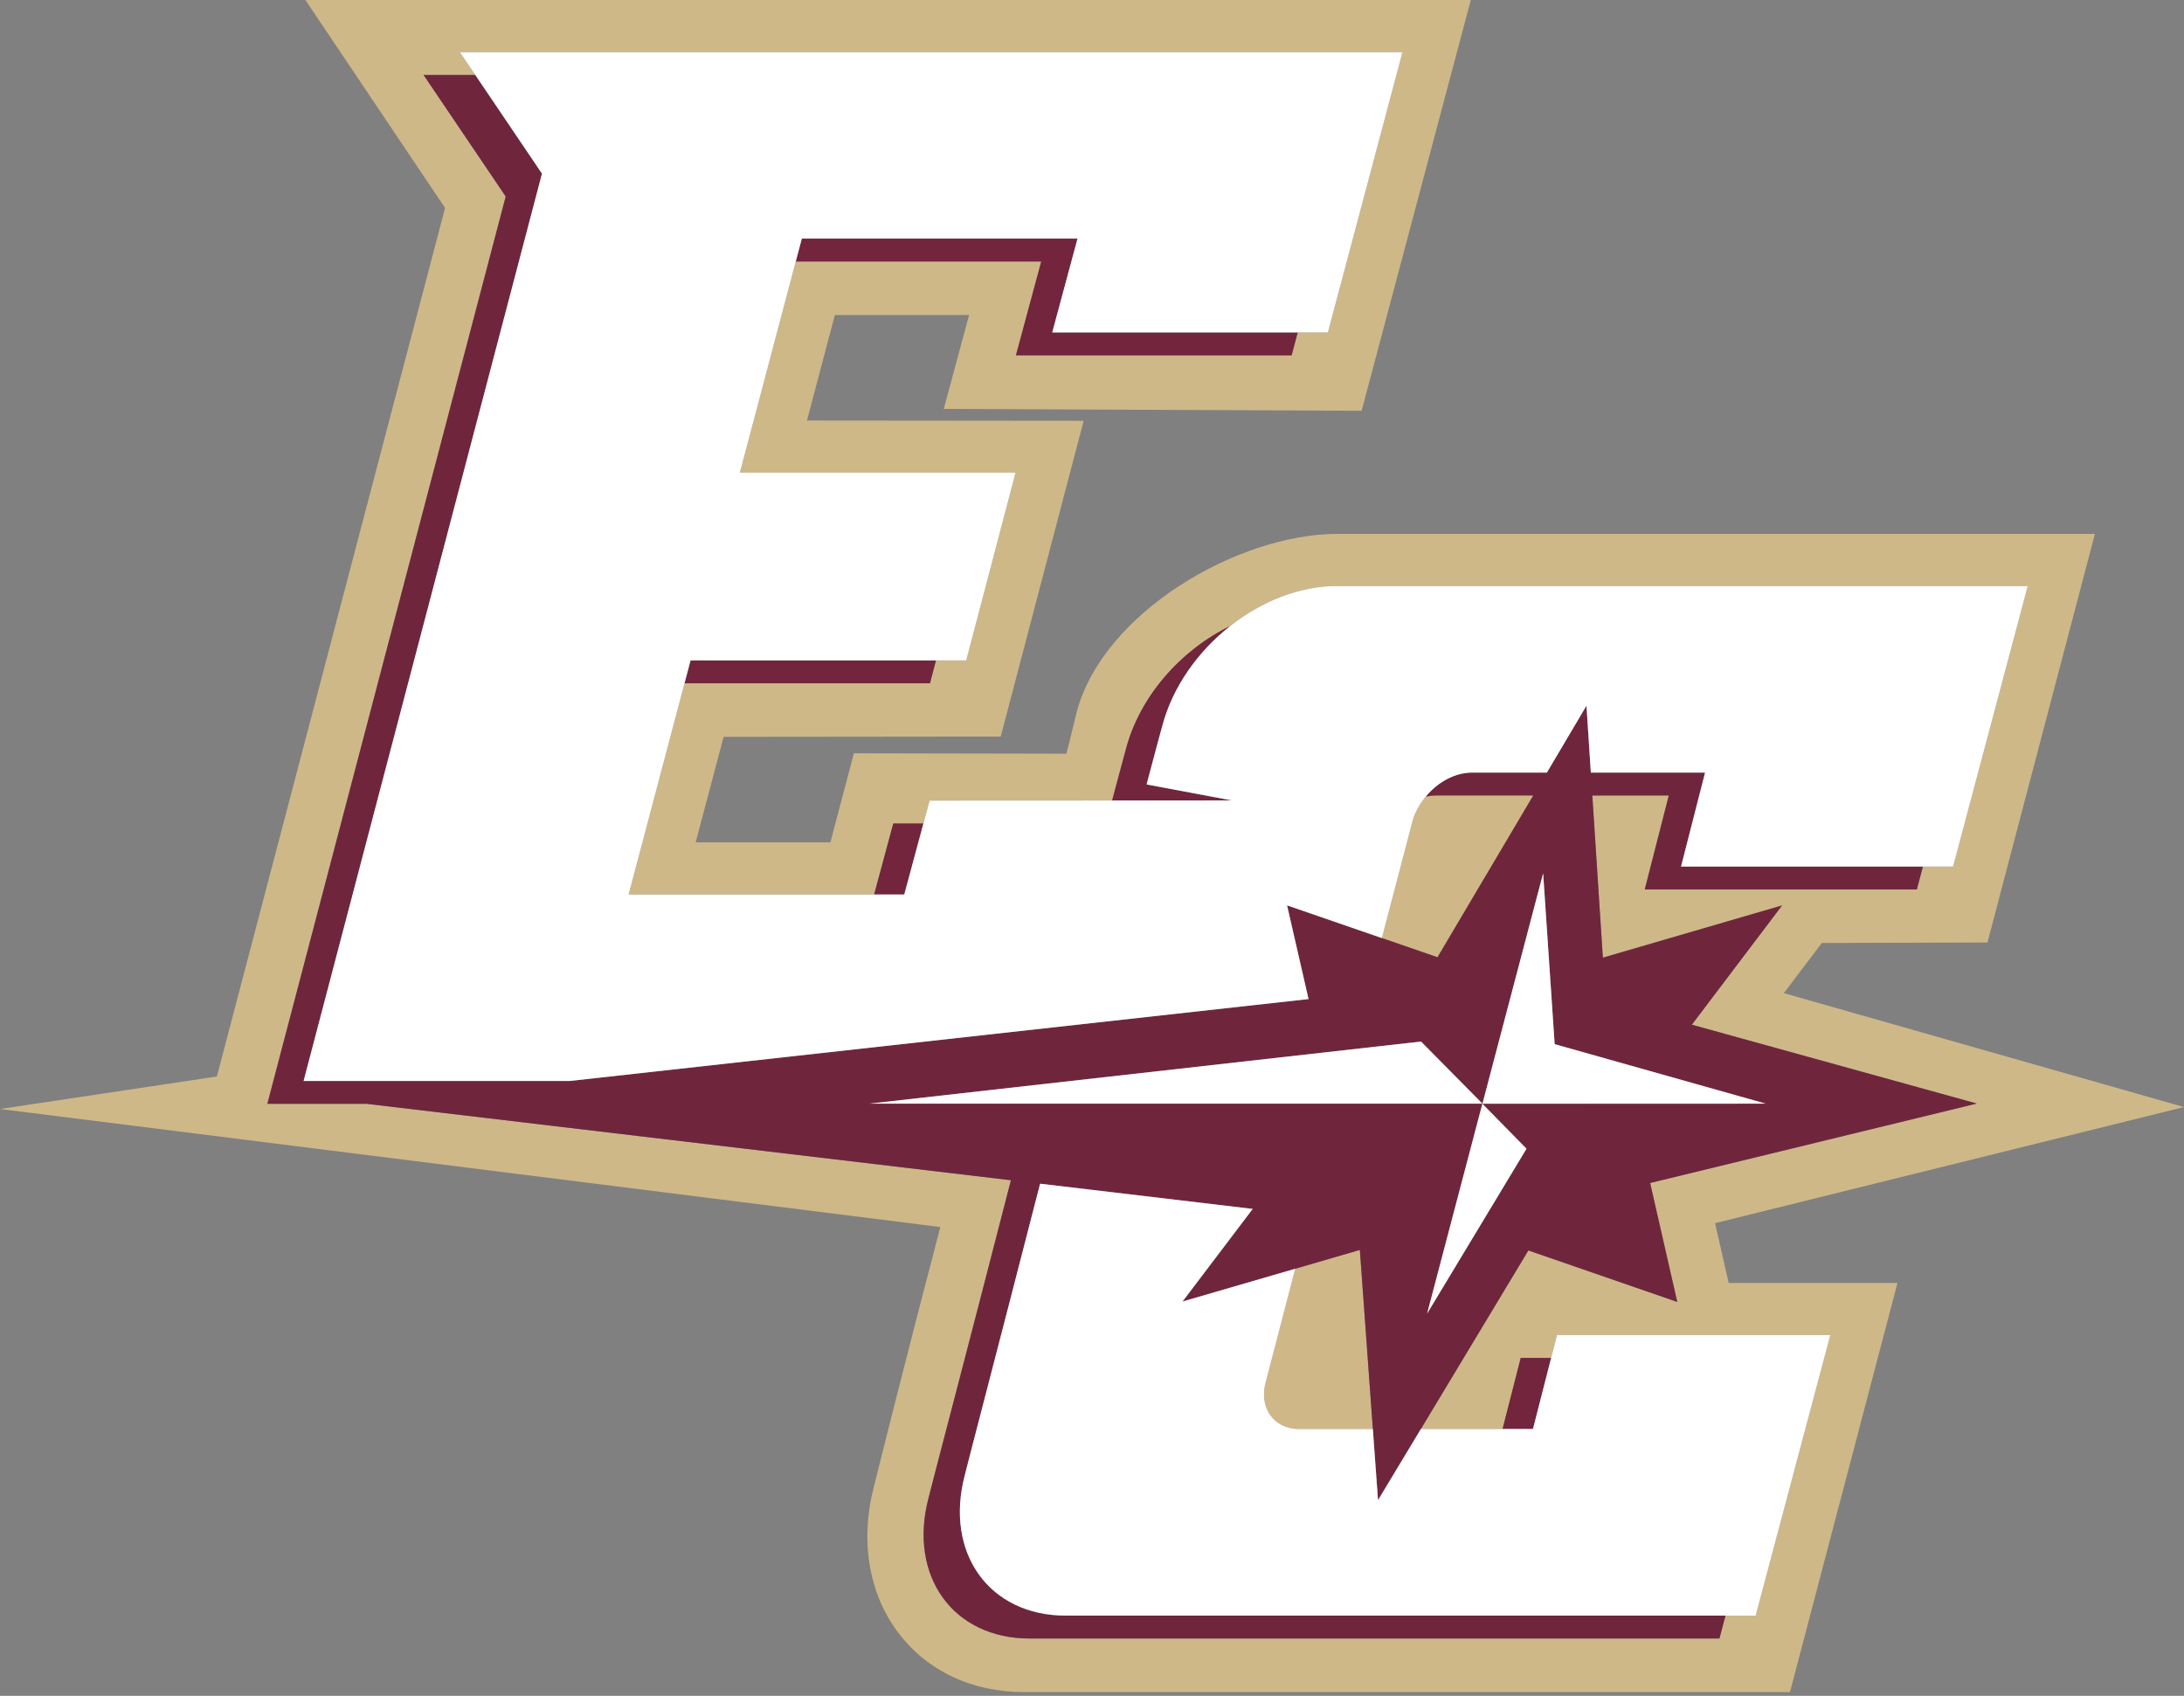
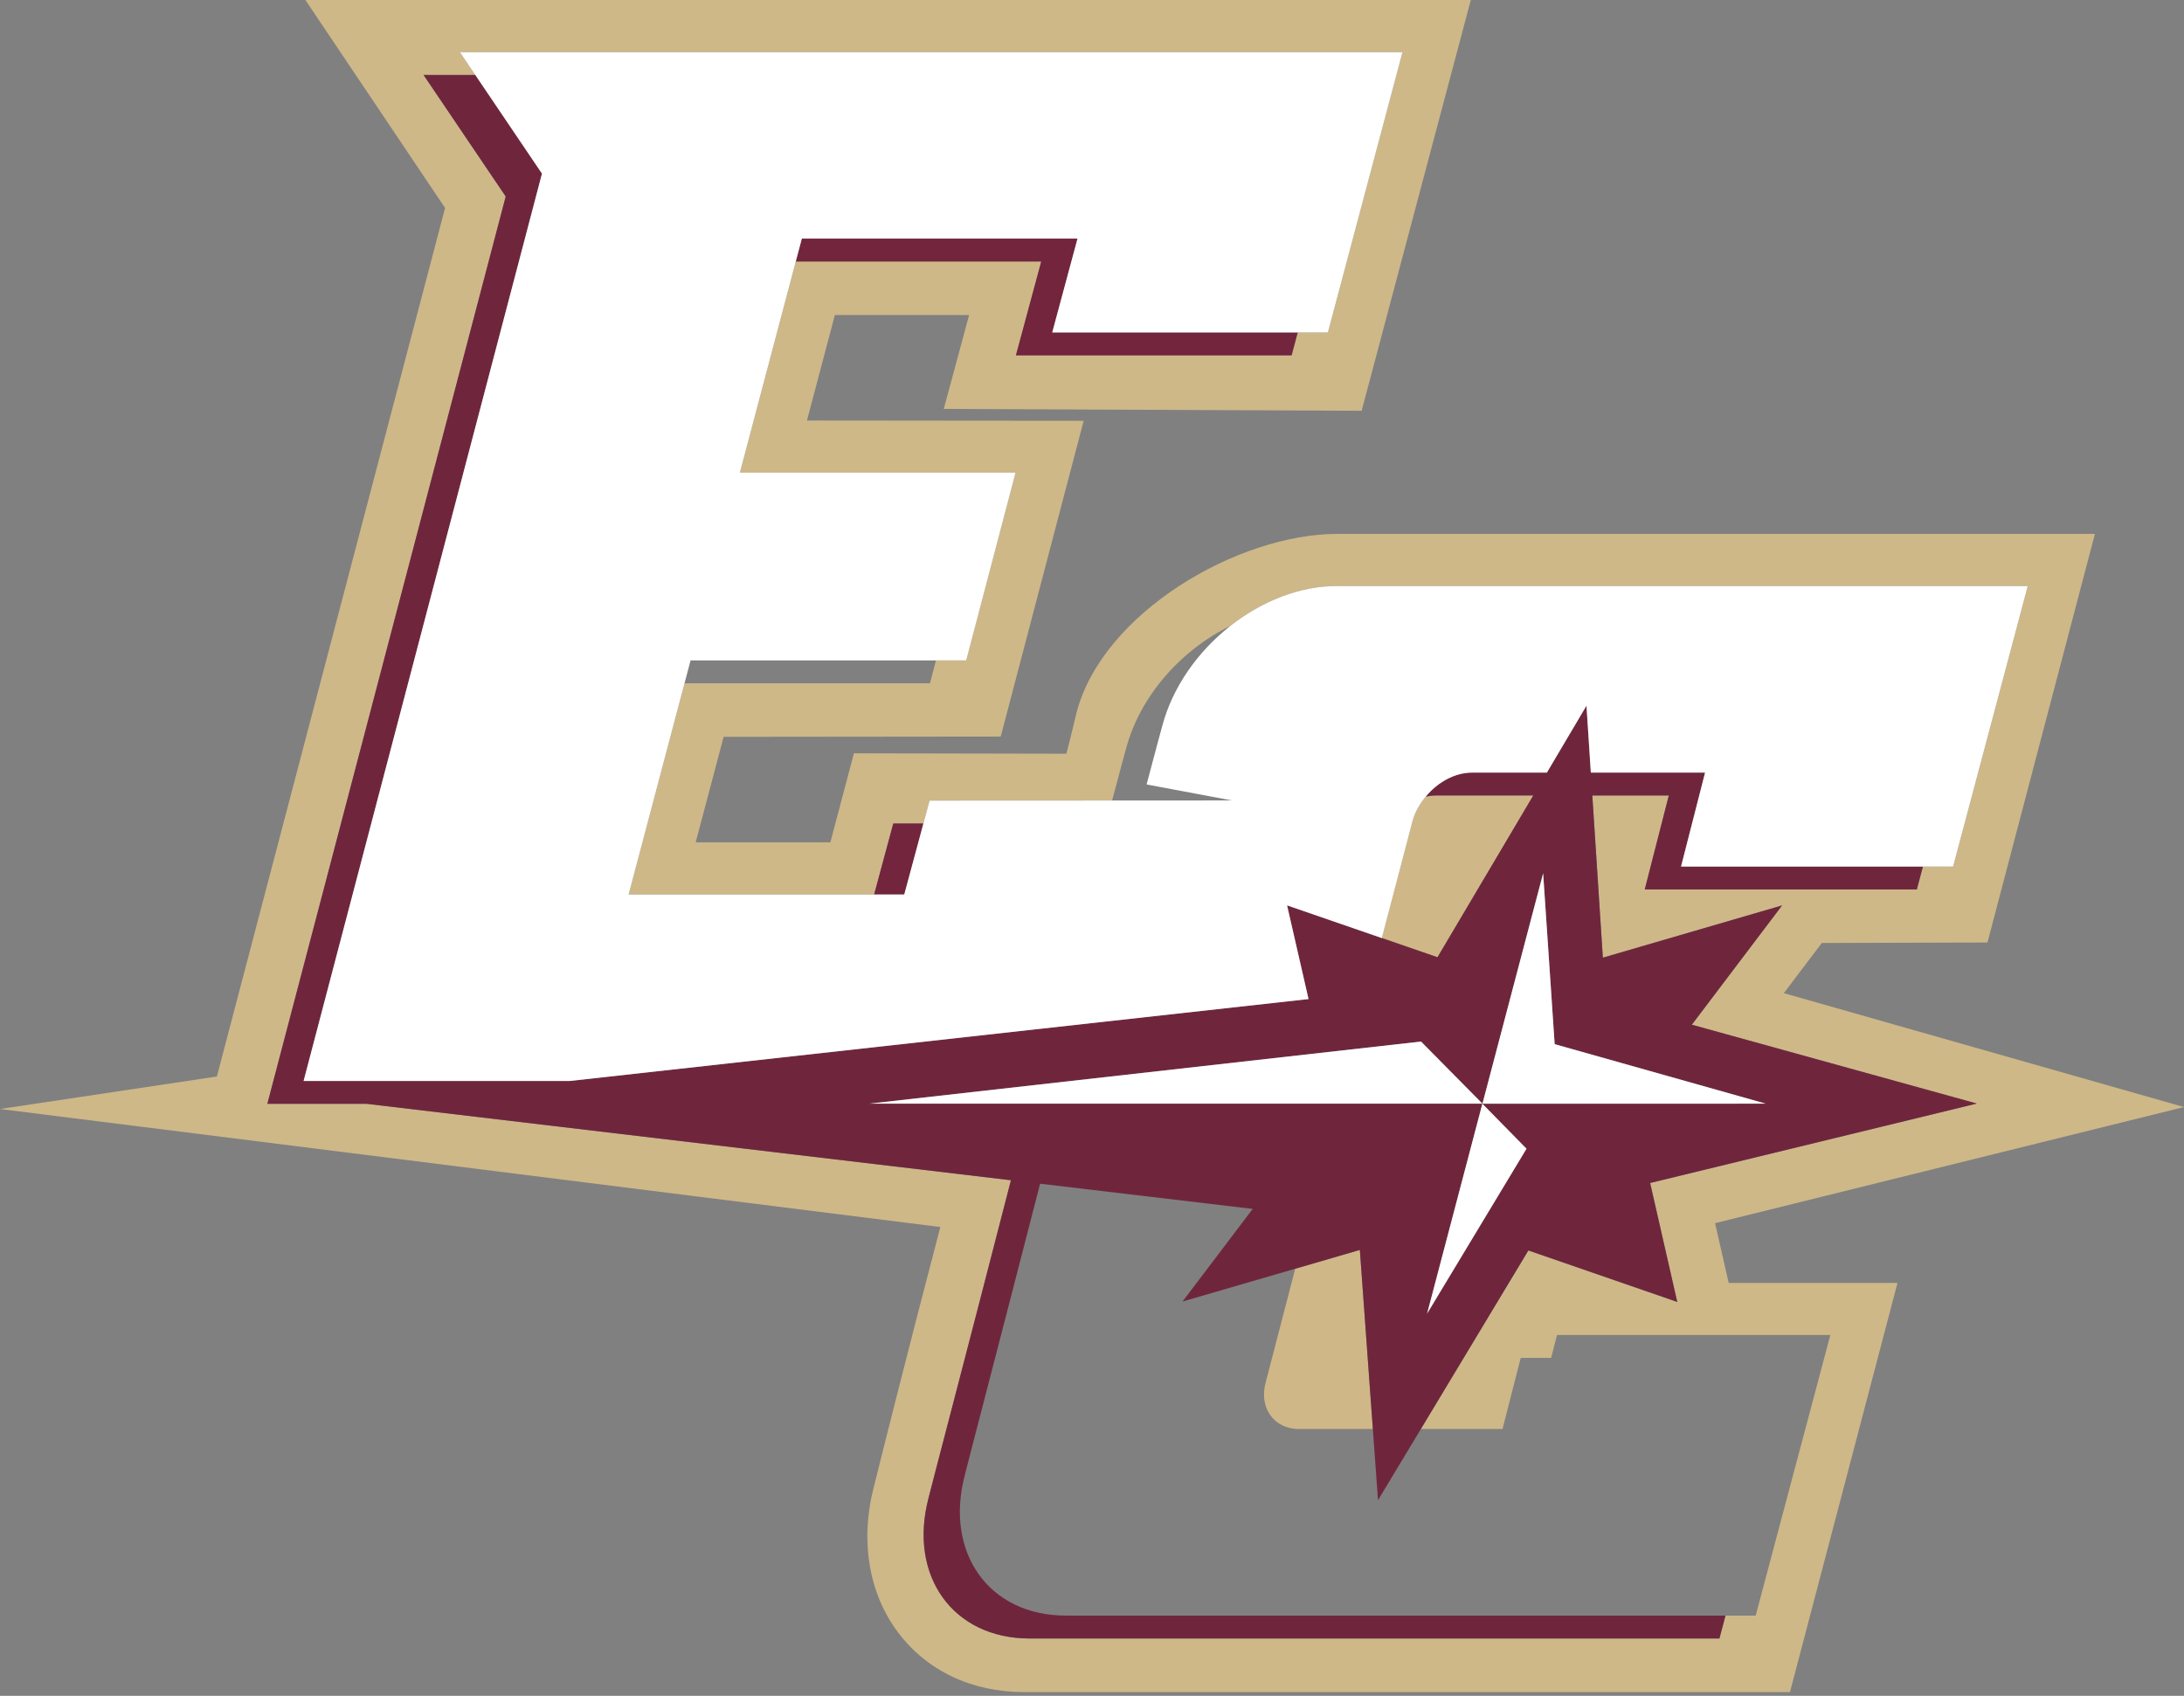
<svg xmlns="http://www.w3.org/2000/svg" width="76" height="59" viewBox="0 0 76 59" fill="none">
  <rect x="0" y="0" width="76" height="59" fill="#808080" stroke="none" />
  <path d="M59.682 42.556L76 38.516L62.075 34.553L63.396 32.808L69.161 32.791L72.9 18.575H46.54C43.09 18.575 38.383 21.301 37.464 24.784C37.42 24.944 37.283 25.567 37.108 26.223L29.715 26.209L28.895 29.308H24.208L25.181 25.636L34.824 25.626L37.71 14.64L28.081 14.631L29.052 10.961H33.723L32.842 14.227L47.383 14.292L51.182 0H10.627L15.488 7.235L7.547 37.453L0 38.584L32.722 42.69C31.621 46.876 30.53 51.238 30.408 51.733C29.922 53.597 30.231 55.444 31.257 56.802C32.265 58.136 33.823 58.871 35.645 58.871H62.288L66.03 44.636H60.156L59.682 42.556ZM61.095 56.21H60.045L59.833 57.006H35.833C33.147 57.006 31.606 54.812 32.31 52.125C32.362 51.895 33.624 47.109 35.179 41.063L12.759 38.404H9.304L17.598 6.836L14.74 2.609H16.541L18.86 6.039L16.002 1.812H48.805L46.209 11.566H45.158L44.946 12.363H35.353L36.234 9.097H27.692L25.747 16.444H35.34L33.623 22.976H32.57L32.361 23.773H23.82L24.031 22.976L21.874 31.12H30.419L31.085 28.65H32.133L32.347 27.854L38.7 27.851C38.977 26.81 39.153 26.153 39.18 26.064C39.663 24.221 41.1 22.61 42.808 21.78C43.899 20.92 45.219 20.387 46.519 20.387H70.563L67.965 30.148H66.915L66.703 30.945H57.235L58.072 27.676H55.41L55.777 33.319L62.014 31.501L58.873 35.651L68.79 38.394L57.422 41.158L57.523 41.597L57.532 41.637L58.366 45.296L53.186 43.505L49.445 49.716H52.286L52.919 47.244H53.977L54.181 46.447H63.693L61.095 56.21Z" fill="#CEB888" />
-   <path d="M39.751 27.85L42.872 27.849H39.751L39.751 27.85Z" fill="#D0B787" />
  <path d="M48.087 32.637L44.788 31.499L50.023 33.305L53.357 27.677H51.703H49.969C49.849 27.677 49.73 27.691 49.613 27.715C49.41 27.96 49.249 28.24 49.161 28.538L48.087 32.637Z" fill="#D0B787" />
  <path d="M45.096 44.135L45.072 44.141L44.053 48.06C43.789 48.956 44.317 49.717 45.198 49.717H47.774L47.321 43.487L45.096 44.135Z" fill="#D0B787" />
-   <path d="M53.978 47.244H52.919L52.287 49.717H53.345L53.978 47.244Z" fill="#72253D" />
  <path d="M33.572 51.329C33.624 51.1 34.666 47.126 36.194 41.183L43.592 42.06L41.15 45.282L47.321 43.487L47.773 49.716L47.953 52.193L49.445 49.716L53.185 43.505L58.366 45.296L57.422 41.158L68.79 38.394L58.873 35.651L62.014 31.501L55.777 33.319L55.41 27.676H58.072L57.235 30.945H66.703L66.915 30.148H58.497L59.334 26.879H55.358L55.207 24.551L53.828 26.879H51.231C50.614 26.879 50.021 27.222 49.613 27.714C49.73 27.689 49.849 27.675 49.969 27.675H51.703H53.356L50.023 33.304L44.788 31.498L45.535 34.758L19.831 37.607H10.565L18.86 6.039L16.541 2.609H14.74L17.598 6.836L9.303 38.404H12.759L35.179 41.062C33.624 47.109 32.362 51.895 32.31 52.125C31.606 54.811 33.147 57.006 35.833 57.006H59.833L60.045 56.209H37.095C34.409 56.21 32.868 54.016 33.572 51.329ZM49.661 45.703L51.584 38.401L53.12 39.966L49.661 45.703ZM53.699 30.384L54.1 36.327L61.444 38.397L51.587 38.399L53.699 30.384ZM30.246 38.398L49.45 36.237L51.584 38.397L30.246 38.398Z" fill="#6F263D" />
  <path d="M37.496 8.3H27.903L27.692 9.097H36.234L35.353 12.363H44.946L45.158 11.566H36.616L37.496 8.3Z" fill="#72253D" />
  <path d="M32.133 28.65H31.085L30.419 31.12H31.467L32.133 28.65Z" fill="#72253D" />
-   <path d="M23.82 23.772H32.361L32.571 22.976H24.031L23.82 23.772Z" fill="#72253D" />
-   <path d="M39.752 27.849H42.872L39.899 27.291C40.213 26.109 40.413 25.363 40.442 25.268C40.8 23.903 41.681 22.667 42.808 21.78C41.1 22.61 39.663 24.221 39.18 26.064C39.153 26.153 38.977 26.81 38.7 27.85L39.752 27.85C39.752 27.85 39.752 27.849 39.752 27.849Z" fill="#72253D" />
-   <path d="M53.977 47.244L53.345 49.717H52.286H49.445L47.953 52.193L47.773 49.717H45.198C44.317 49.717 43.789 48.956 44.053 48.06L45.072 44.142L41.15 45.282L43.592 42.06L36.194 41.183C34.666 47.126 33.624 51.1 33.572 51.329C32.868 54.016 34.409 56.21 37.095 56.21H60.045H61.095L63.693 46.448H54.181L53.977 47.244Z" fill="white" />
  <path d="M19.831 37.608L45.535 34.759L44.788 31.499L48.087 32.637L49.162 28.537C49.249 28.239 49.41 27.96 49.614 27.715C50.021 27.223 50.614 26.88 51.231 26.88H53.829L55.207 24.552L55.359 26.88H59.334L58.498 30.149H67.965L70.563 20.388H46.519C45.219 20.388 43.899 20.921 42.808 21.781C41.682 22.668 40.8 23.904 40.442 25.269C40.413 25.364 40.214 26.11 39.9 27.292L42.872 27.849L32.348 27.854L31.467 31.121H21.875L24.031 22.977H32.571H33.623L35.34 16.444H25.747L27.692 9.097L27.903 8.301H37.496L36.616 11.567H45.159H46.209L48.805 1.813H16.002L18.86 6.04L10.565 37.608H19.831Z" fill="white" />
  <path d="M54.1 36.328L53.699 30.384L51.587 38.4L61.444 38.398L54.1 36.328Z" fill="white" />
  <path d="M49.45 36.237L30.247 38.398L51.585 38.397L49.45 36.237Z" fill="white" />
  <path d="M49.661 45.703L53.12 39.966L51.584 38.401L49.661 45.703Z" fill="white" />
</svg>